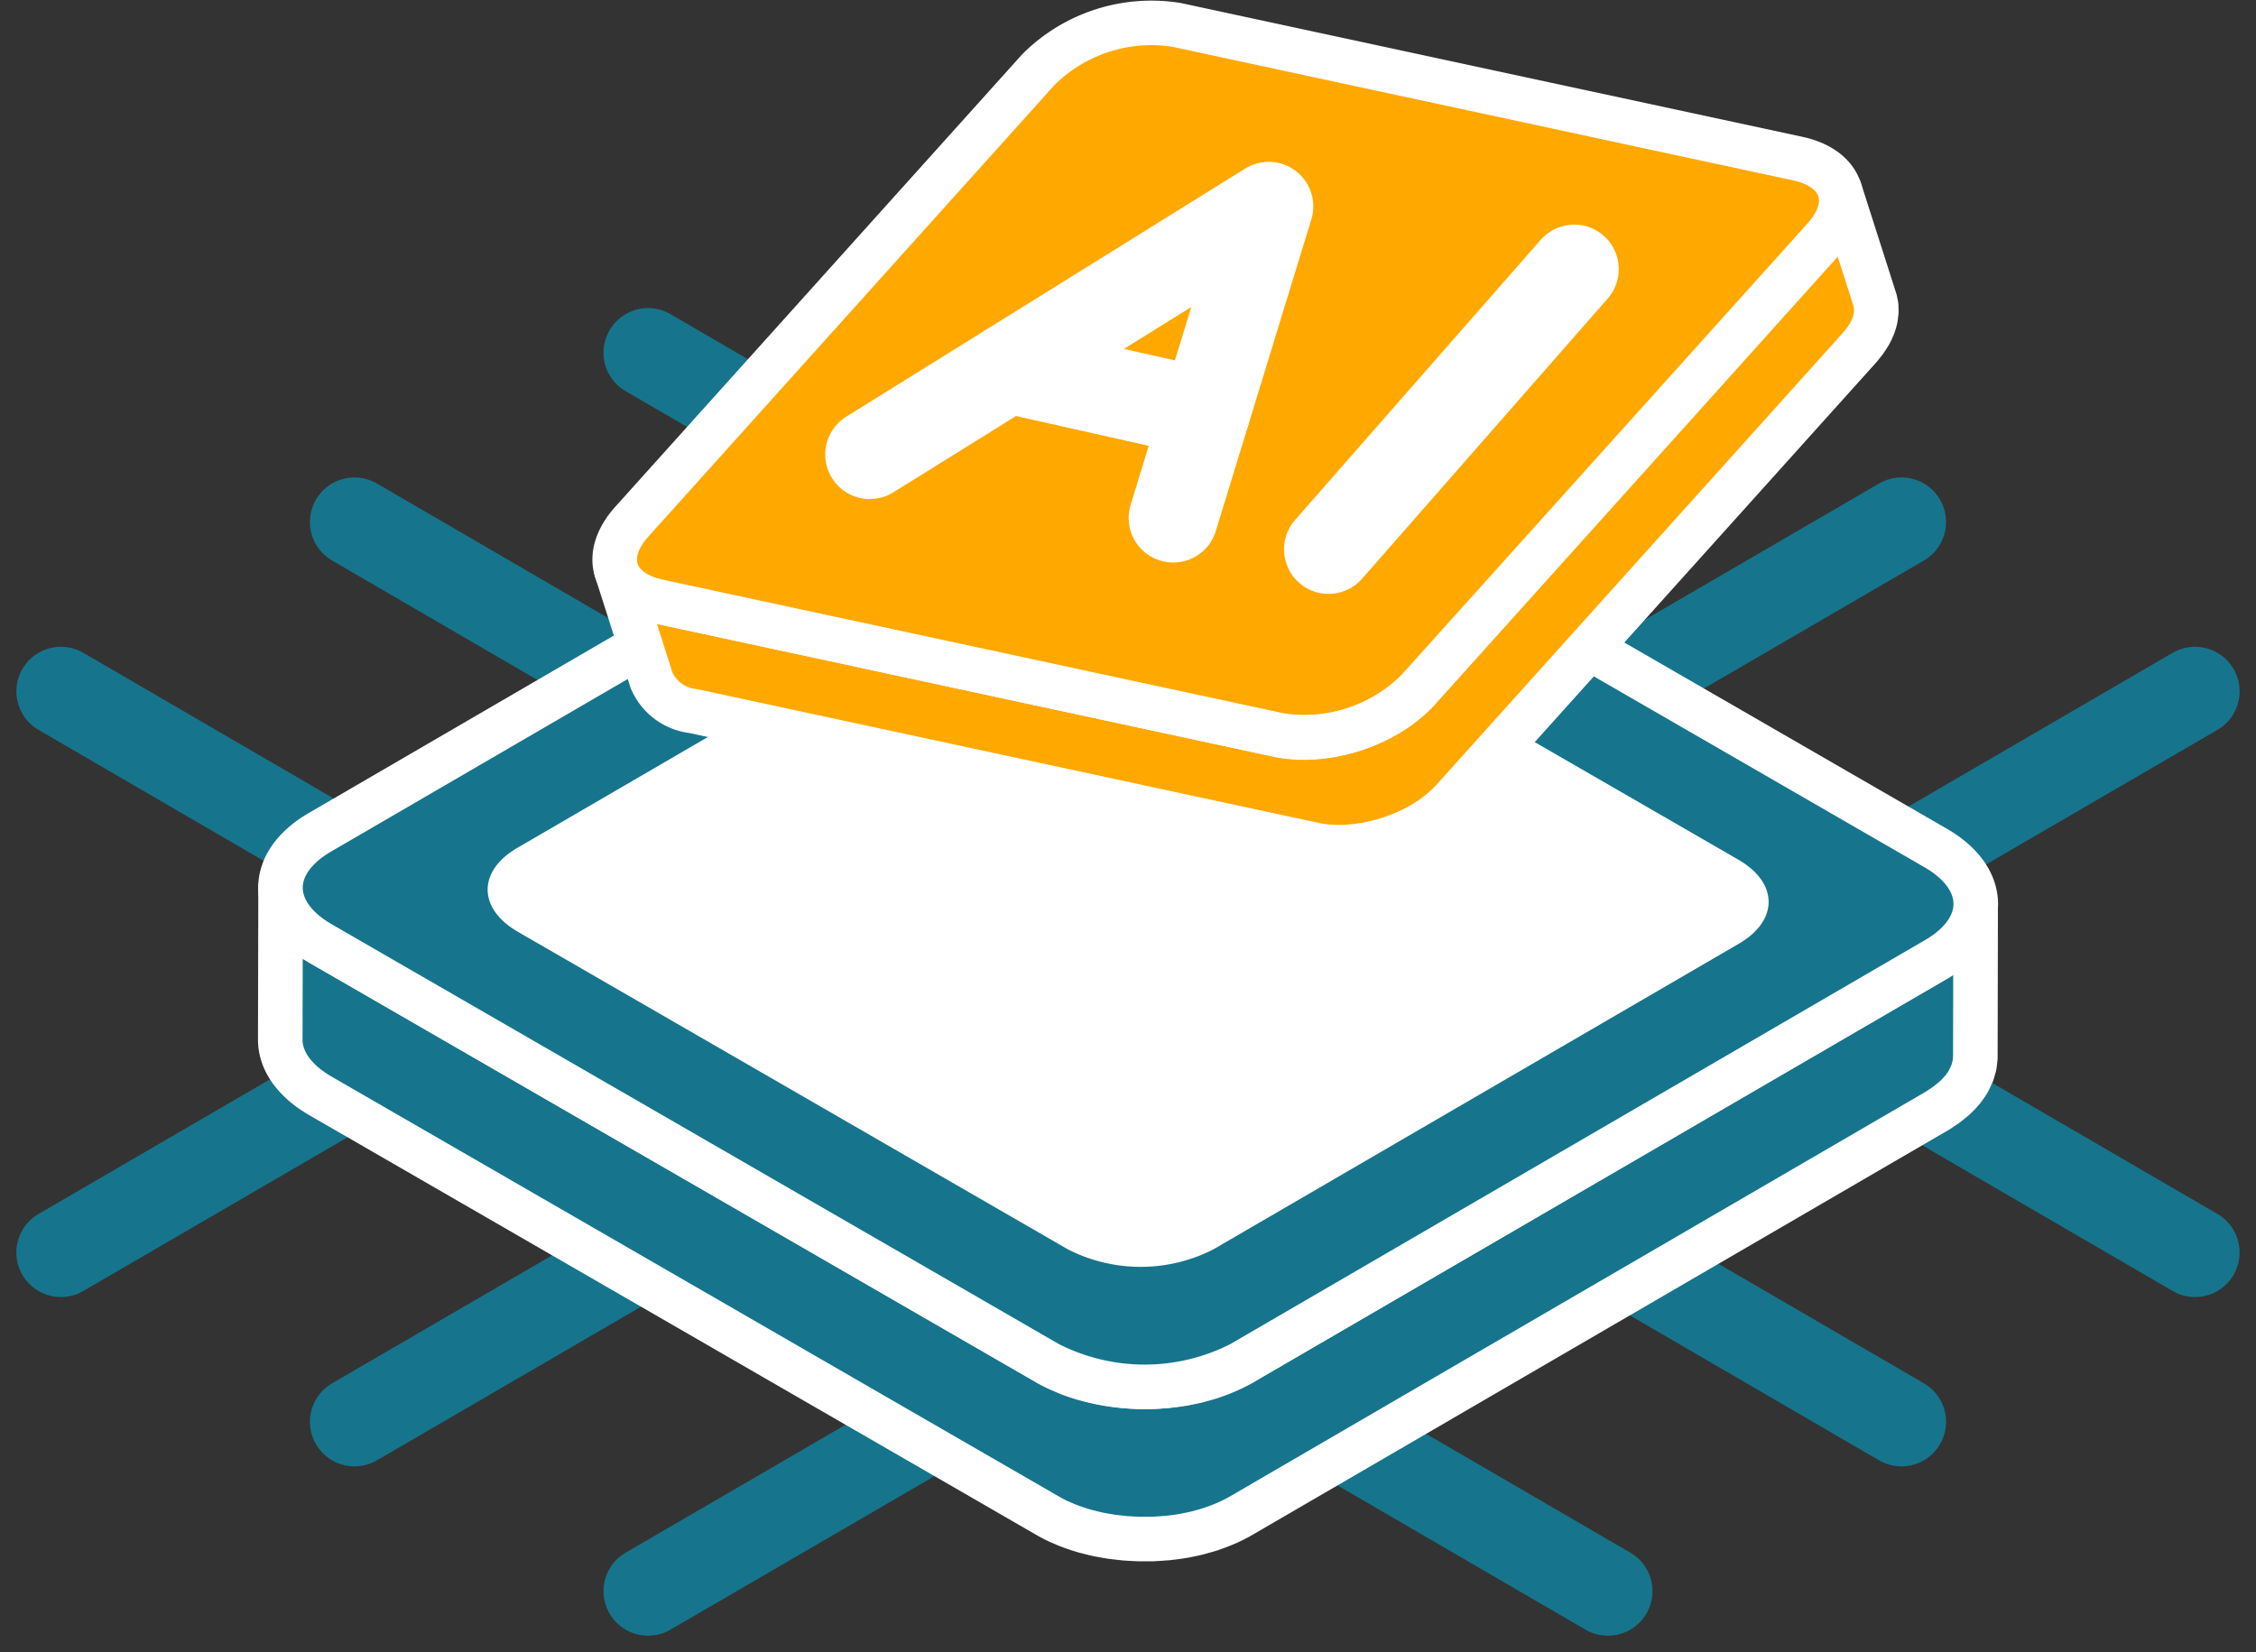
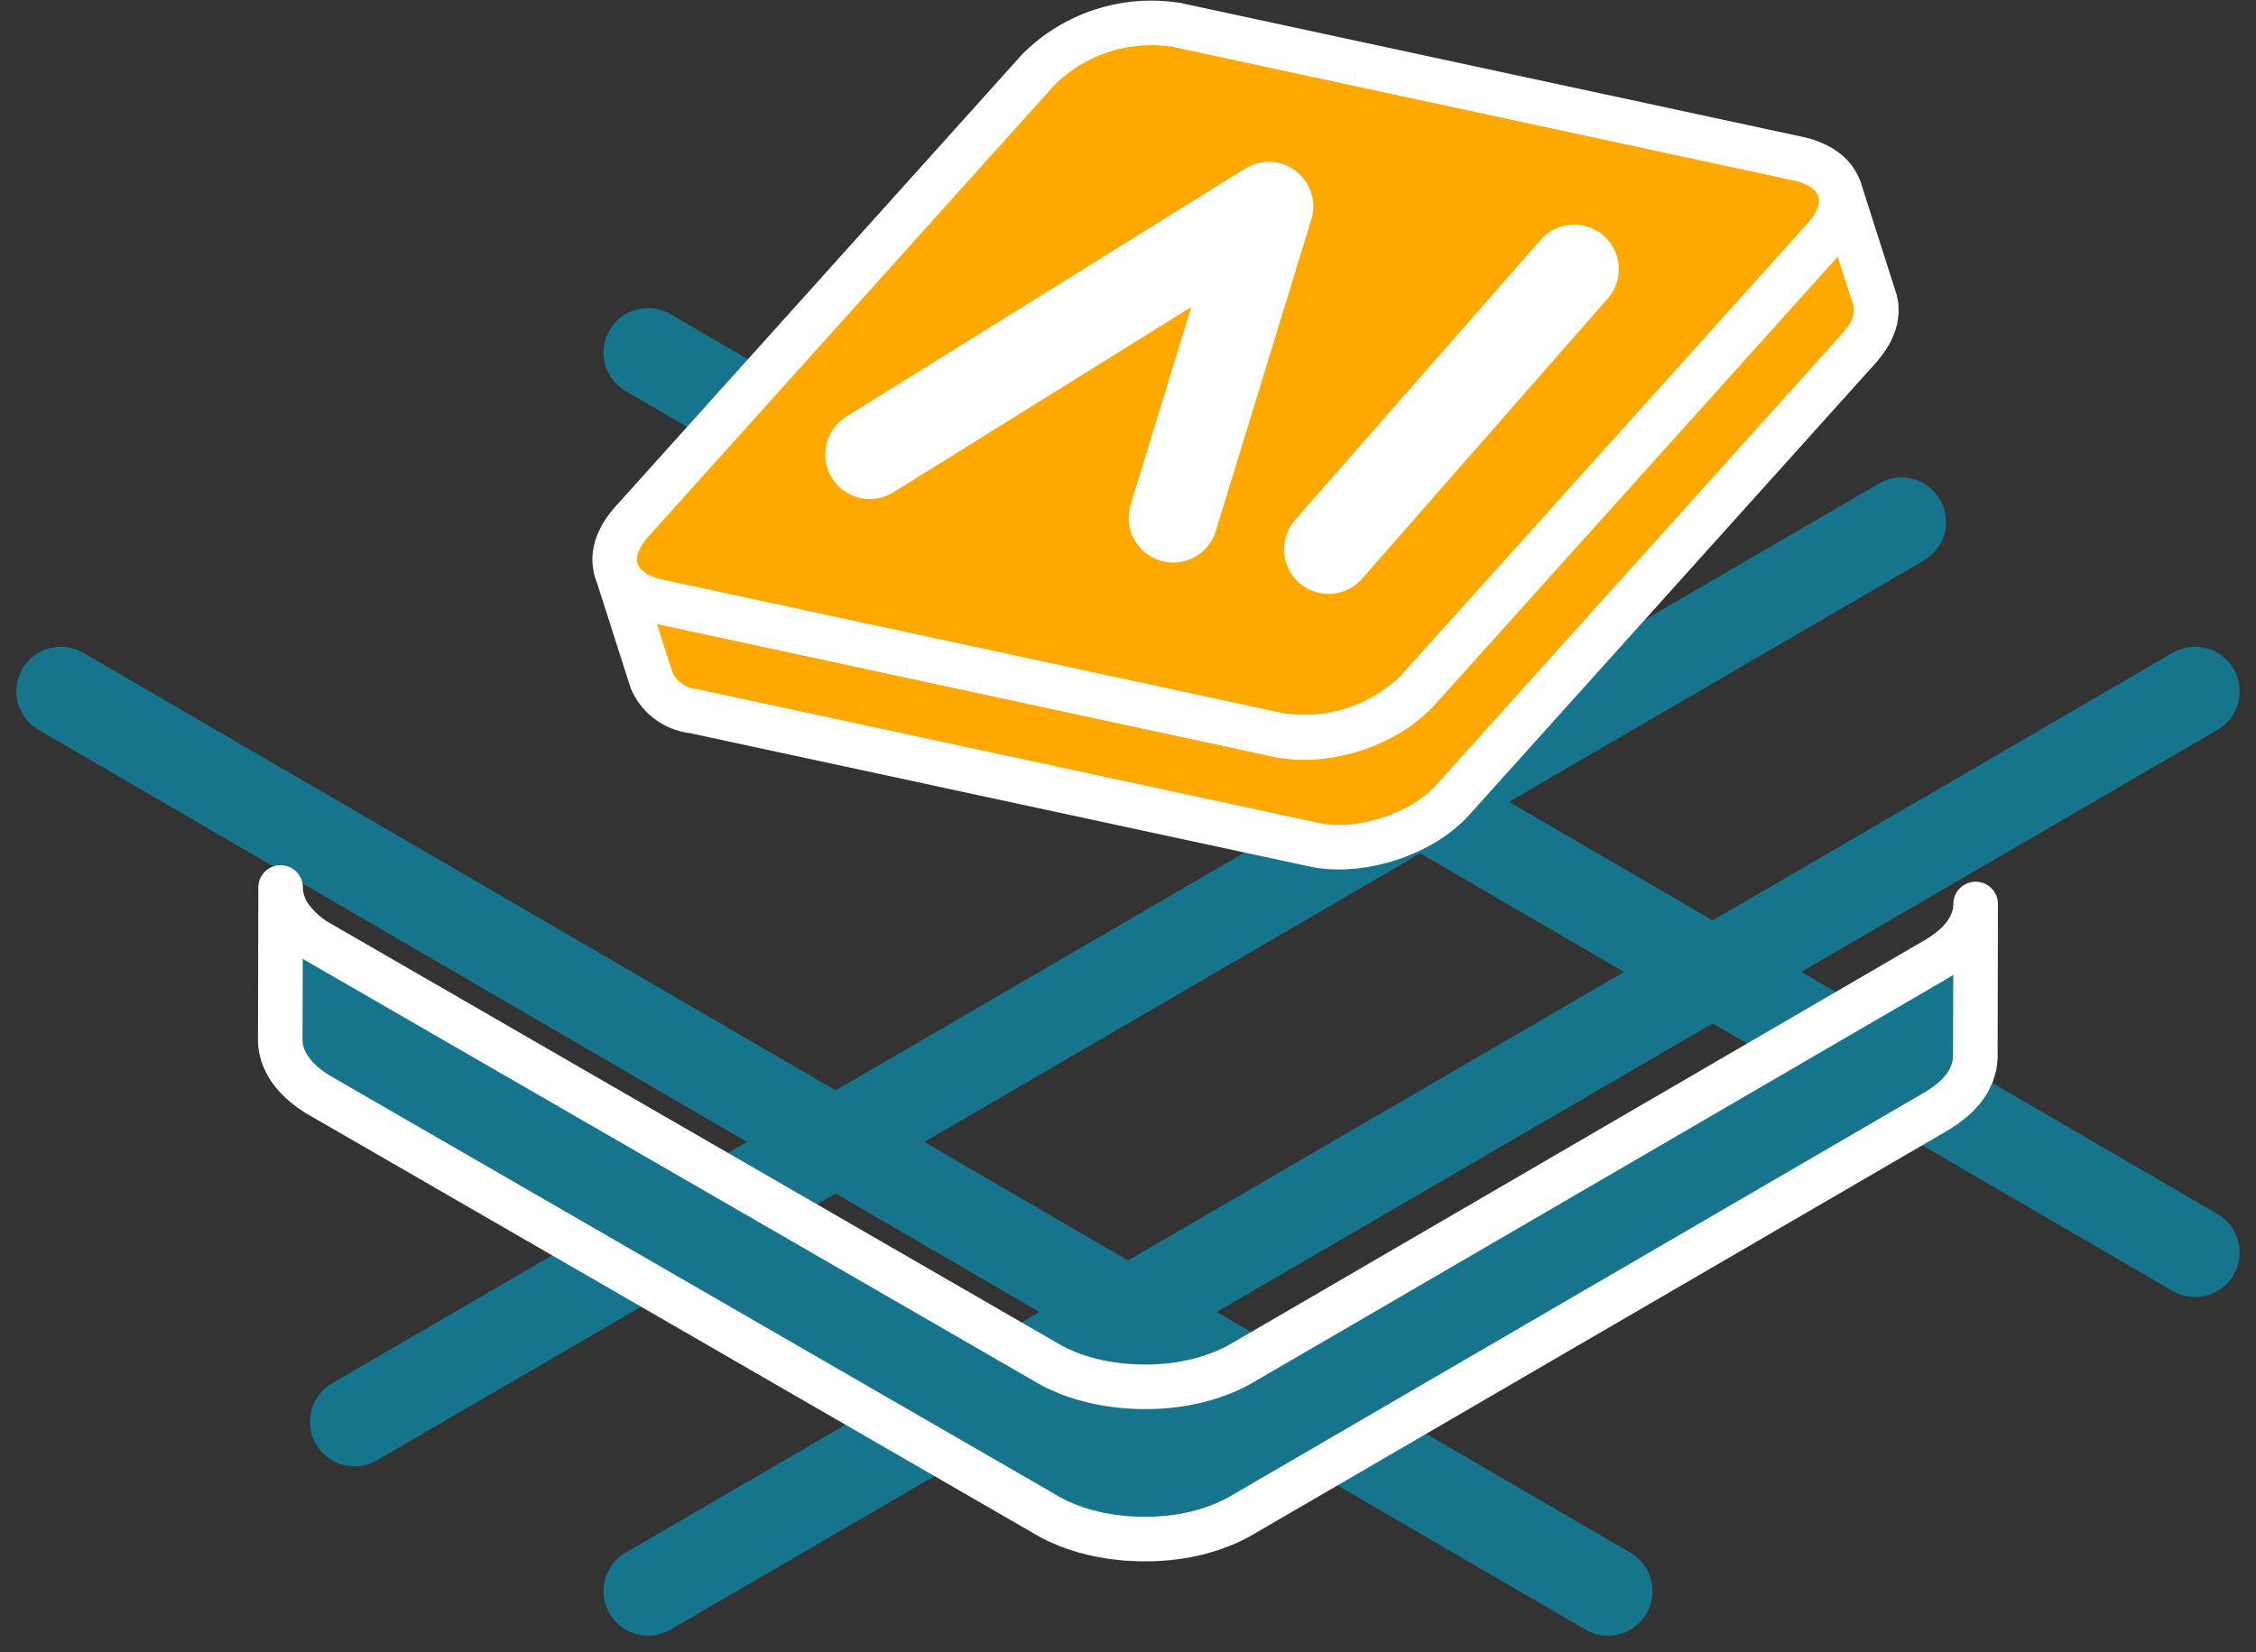
<svg xmlns="http://www.w3.org/2000/svg" width="151.894" height="111.252" viewBox="0 0 151.894 111.252">
  <rect x="0" y="0" width="151.894" height="111.252" fill="#333333" stroke="none" />
  <defs>
    <style>
      .cls-1, .cls-5 {
        fill: none;
        stroke-width: 6px;
      }

      .cls-1 {
        stroke: #16758c;
      }

      .cls-1, .cls-2, .cls-4, .cls-5 {
        stroke-linecap: round;
        stroke-linejoin: round;
      }

      .cls-2 {
        fill: #16758c;
      }

      .cls-2, .cls-4, .cls-5 {
        stroke: #fff;
      }

      .cls-2, .cls-4 {
        stroke-width: 3px;
      }

      .cls-3 {
        fill: #fff;
      }

      .cls-4 {
        fill: #ffa800;
      }
    </style>
  </defs>
  <g id="Group_1230" data-name="Group 1230" transform="translate(-2081.21 -224.521)">
    <g id="Group_1226" data-name="Group 1226" transform="translate(2085.311 248.269)">
      <g id="Group_1222" data-name="Group 1222">
-         <line id="Line_650" data-name="Line 650" class="cls-1" y1="60.595" x2="104.158" />
        <line id="Line_651" data-name="Line 651" class="cls-1" y1="60.595" x2="104.158" transform="translate(19.766 11.404)" />
        <line id="Line_652" data-name="Line 652" class="cls-1" y1="60.595" x2="104.158" transform="translate(39.532 22.807)" />
        <line id="Line_653" data-name="Line 653" class="cls-1" x1="104.158" y1="60.595" transform="translate(39.532)" />
-         <line id="Line_654" data-name="Line 654" class="cls-1" x1="104.158" y1="60.595" transform="translate(19.766 11.404)" />
        <line id="Line_655" data-name="Line 655" class="cls-1" x1="104.158" y1="60.595" transform="translate(0 22.807)" />
      </g>
      <g id="Group_1225" data-name="Group 1225" transform="translate(14.765 3.505)">
        <path id="Path_2780" data-name="Path 2780" class="cls-2" d="M2218.46,302.421c-.009.1-.016.192-.033.288-.014.078-.038.156-.058.234s-.047.183-.079.273-.062.149-.094.223c-.042.1-.083.191-.134.285a4,4,0,0,1-.234.387c-.014.021-.03.041-.044.061q-.137.191-.3.376l-.061.07c-.118.129-.248.255-.385.378-.088.079-.185.155-.281.232s-.166.137-.256.2-.217.146-.328.219-.225.151-.348.223L2169,333.116a9.574,9.574,0,0,1-.862.436c-.086.038-.174.075-.261.111q-.35.147-.719.273c-.087.03-.174.062-.263.09-.154.048-.312.091-.47.134-.121.033-.239.068-.361.1-.165.04-.335.073-.5.107-.116.024-.23.05-.347.071-.343.061-.69.108-1.04.144-.108.012-.217.019-.325.028-.206.017-.412.032-.618.041-.132.005-.264.008-.4.011-.167,0-.334,0-.5,0q-.211,0-.419-.012c-.155-.006-.31-.015-.464-.025s-.283-.022-.423-.036-.305-.032-.457-.051-.273-.036-.409-.057c-.163-.026-.324-.054-.485-.085-.127-.024-.254-.049-.379-.077-.192-.042-.381-.089-.568-.139-.1-.028-.21-.054-.314-.085-.337-.1-.666-.207-.984-.332-.157-.061-.309-.128-.461-.2-.078-.035-.161-.067-.237-.1q-.348-.164-.672-.35l-49.011-28.3a6.233,6.233,0,0,1-2.029-1.766,3.457,3.457,0,0,1-.673-2.008l-.022,10.258c0,1.365.9,2.731,2.7,3.773l49.011,28.3c.216.124.441.241.671.35.078.036.159.068.238.1.137.061.271.123.413.179l.05.017c.318.123.647.234.983.332.026.008.052.019.079.027.076.022.156.036.234.057.188.05.376.1.569.14.052.012.1.026.152.037.075.016.152.025.227.04.162.03.323.059.486.085.065.01.129.024.2.033s.143.015.214.024q.228.029.457.051c.073.007.145.019.218.024s.137.006.2.011c.156.011.309.019.464.025.078,0,.156.011.233.012.061,0,.123,0,.185,0,.169,0,.336,0,.5,0,.083,0,.166,0,.249,0,.049,0,.1-.008.146-.01.207-.009.414-.024.621-.041.082-.007.165-.009.248-.016l.076-.011c.35-.036.7-.084,1.04-.144l.051-.007c.1-.019.2-.043.3-.064.169-.034.339-.068.5-.108.122-.029.24-.064.36-.1.158-.043.315-.085.47-.134.033-.011.068-.019.1-.029.056-.018.107-.043.162-.061.246-.083.484-.174.718-.272.088-.036.176-.073.262-.112a9.652,9.652,0,0,0,.862-.436l46.827-27.242.111-.066c.084-.051.156-.1.235-.157.112-.073.226-.144.33-.22s.171-.134.255-.2.193-.153.281-.232c.017-.016.039-.03.056-.047.118-.109.226-.219.329-.332.021-.023.04-.047.061-.071.061-.069.123-.137.178-.207s.082-.112.122-.168c.015-.021.031-.041.045-.061.072-.1.14-.21.2-.318.012-.022.02-.047.032-.069.051-.094.092-.19.133-.285.025-.055.057-.11.078-.166.007-.019.01-.038.016-.057.032-.091.054-.182.078-.273.016-.061.041-.123.053-.185,0-.016,0-.033.005-.05.018-.1.024-.191.033-.287.005-.062.02-.125.021-.188,0-.026,0-.054,0-.08l.021-10.258C2218.483,302.242,2218.468,302.332,2218.46,302.421Z" transform="translate(-2104.323 -268.528)" />
        <g id="Group_1223" data-name="Group 1223" transform="translate(0.021)">
-           <path id="Path_2781" data-name="Path 2781" class="cls-2" d="M2215.786,289.026c3.586,2.071,3.606,5.427.045,7.5L2169,323.764a14.262,14.262,0,0,1-12.941,0l-49.011-28.3c-3.587-2.071-3.6-5.426-.042-7.495l46.826-27.242a14.257,14.257,0,0,1,12.939,0Z" transform="translate(-2104.35 -259.177)" />
-         </g>
+           </g>
        <g id="Group_1224" data-name="Group 1224" transform="translate(13.967 8.081)">
-           <path id="Path_2782" data-name="Path 2782" class="cls-3" d="M2206.511,292.137c2.71,1.565,2.725,4.1.034,5.664l-35.383,20.585a10.775,10.775,0,0,1-9.778,0L2124.349,297c-2.711-1.565-2.723-4.1-.032-5.663l35.383-20.585a10.772,10.772,0,0,1,9.777,0Z" transform="translate(-2122.307 -269.582)" />
-         </g>
+           </g>
      </g>
    </g>
    <g id="Group_1228" data-name="Group 1228" transform="translate(2122.597 226.032)">
      <path id="Path_2783" data-name="Path 2783" class="cls-4" d="M2215.868,240.727c.016.071.033.142.043.215s.009.121.012.182.009.142.007.215-.01.121-.016.183c-.008.078-.016.156-.03.235a2.9,2.9,0,0,1-.078.332c-.005.018-.011.037-.018.054a3.419,3.419,0,0,1-.129.34c-.009.021-.017.043-.027.064-.055.12-.12.241-.189.361-.045.077-.1.155-.149.232s-.088.136-.137.2-.122.156-.186.234-.125.162-.2.242L2187.4,274.263a7.18,7.18,0,0,1-.519.513c-.053.047-.107.094-.162.141-.146.124-.3.245-.454.362-.057.042-.111.085-.168.127-.1.07-.2.137-.307.205-.079.051-.156.1-.237.154-.11.067-.224.13-.337.193-.078.044-.154.089-.233.131-.232.123-.471.238-.714.345-.075.033-.152.064-.228.1-.144.06-.288.118-.435.172-.093.035-.188.068-.283.1-.12.04-.239.081-.36.117-.1.031-.2.061-.3.089s-.225.061-.338.089-.209.05-.313.072-.227.048-.34.069-.205.037-.308.054q-.185.029-.368.051c-.1.012-.194.023-.291.033-.147.015-.3.024-.441.032-.082,0-.164.009-.246.012-.265.008-.527,0-.783-.011-.127-.008-.252-.021-.377-.034-.064-.007-.131-.011-.2-.019-.192-.026-.381-.057-.564-.1l-41.808-9a4.73,4.73,0,0,1-1.869-.8,2.613,2.613,0,0,1-.948-1.288l2.36,7.383a3.46,3.46,0,0,0,2.817,2.088l41.808,9c.184.04.373.071.564.1.064.009.13.012.194.019.113.012.225.026.339.033h.04c.257.015.519.018.784.011.021,0,.041,0,.063,0,.06,0,.121-.01.182-.013.147-.008.293-.017.442-.031.039,0,.077,0,.117-.009.058-.006.115-.017.173-.024.123-.016.246-.033.369-.052.05-.008.1-.012.148-.02s.106-.022.159-.033c.114-.021.227-.044.341-.069.054-.012.109-.02.163-.033s.1-.027.149-.039c.113-.029.227-.058.34-.09.056-.016.114-.028.17-.045s.089-.03.133-.043q.181-.056.361-.118c.06-.02.121-.037.179-.058.034-.012.068-.028.1-.041.148-.054.292-.113.437-.173.058-.024.117-.044.175-.07l.052-.025q.365-.161.714-.345l.035-.017c.069-.036.132-.076.2-.113.114-.064.228-.127.338-.195.081-.05.158-.1.237-.153.1-.068.208-.135.307-.206.021-.015.045-.029.066-.044s.067-.055.1-.082c.156-.117.308-.238.453-.362.055-.047.109-.093.163-.141a7.21,7.21,0,0,0,.519-.513l27.373-30.441c.022-.025.044-.049.065-.074.049-.055.088-.111.133-.167.064-.078.129-.156.187-.235s.092-.137.137-.2.1-.155.148-.232c.01-.016.022-.031.031-.047q.088-.158.159-.315c.01-.022.018-.044.028-.065.027-.064.056-.127.079-.19s.033-.1.05-.149c.005-.018.013-.037.018-.054.028-.092.052-.184.071-.275,0-.019,0-.038.008-.057.015-.079.022-.158.03-.236,0-.045.016-.092.018-.137,0-.015,0-.03,0-.044,0-.073,0-.144-.007-.214,0-.049,0-.1,0-.146,0-.012-.005-.024-.007-.037-.01-.073-.027-.144-.043-.214-.01-.047-.015-.095-.028-.141-.005-.019-.012-.039-.018-.058l-2.36-7.383C2215.842,240.594,2215.853,240.661,2215.868,240.727Z" transform="translate(-2133.353 -229.27)" />
      <g id="Group_1227" data-name="Group 1227" transform="translate(0)">
        <path id="Path_2784" data-name="Path 2784" class="cls-4" d="M2212.97,235.2c3.06.659,3.851,3.069,1.769,5.381l-27.373,30.441a10.778,10.778,0,0,1-9.309,3l-41.808-9c-3.06-.659-3.848-3.068-1.766-5.381l27.373-30.441a10.771,10.771,0,0,1,9.307-3Z" transform="translate(-2133.321 -226.032)" />
      </g>
    </g>
    <g id="Group_1229" data-name="Group 1229" transform="translate(2139.771 238.418)">
      <path id="Path_2785" data-name="Path 2785" class="cls-5" d="M2155.433,258.691l26.862-16.71-6.432,20.984" transform="translate(-2155.433 -241.981)" />
-       <line id="Line_656" data-name="Line 656" class="cls-5" x2="13.297" y2="2.983" transform="translate(9.303 10.923)" />
      <line id="Line_657" data-name="Line 657" class="cls-5" x1="16.538" y2="18.868" transform="translate(30.891 4.228)" />
    </g>
  </g>
</svg>